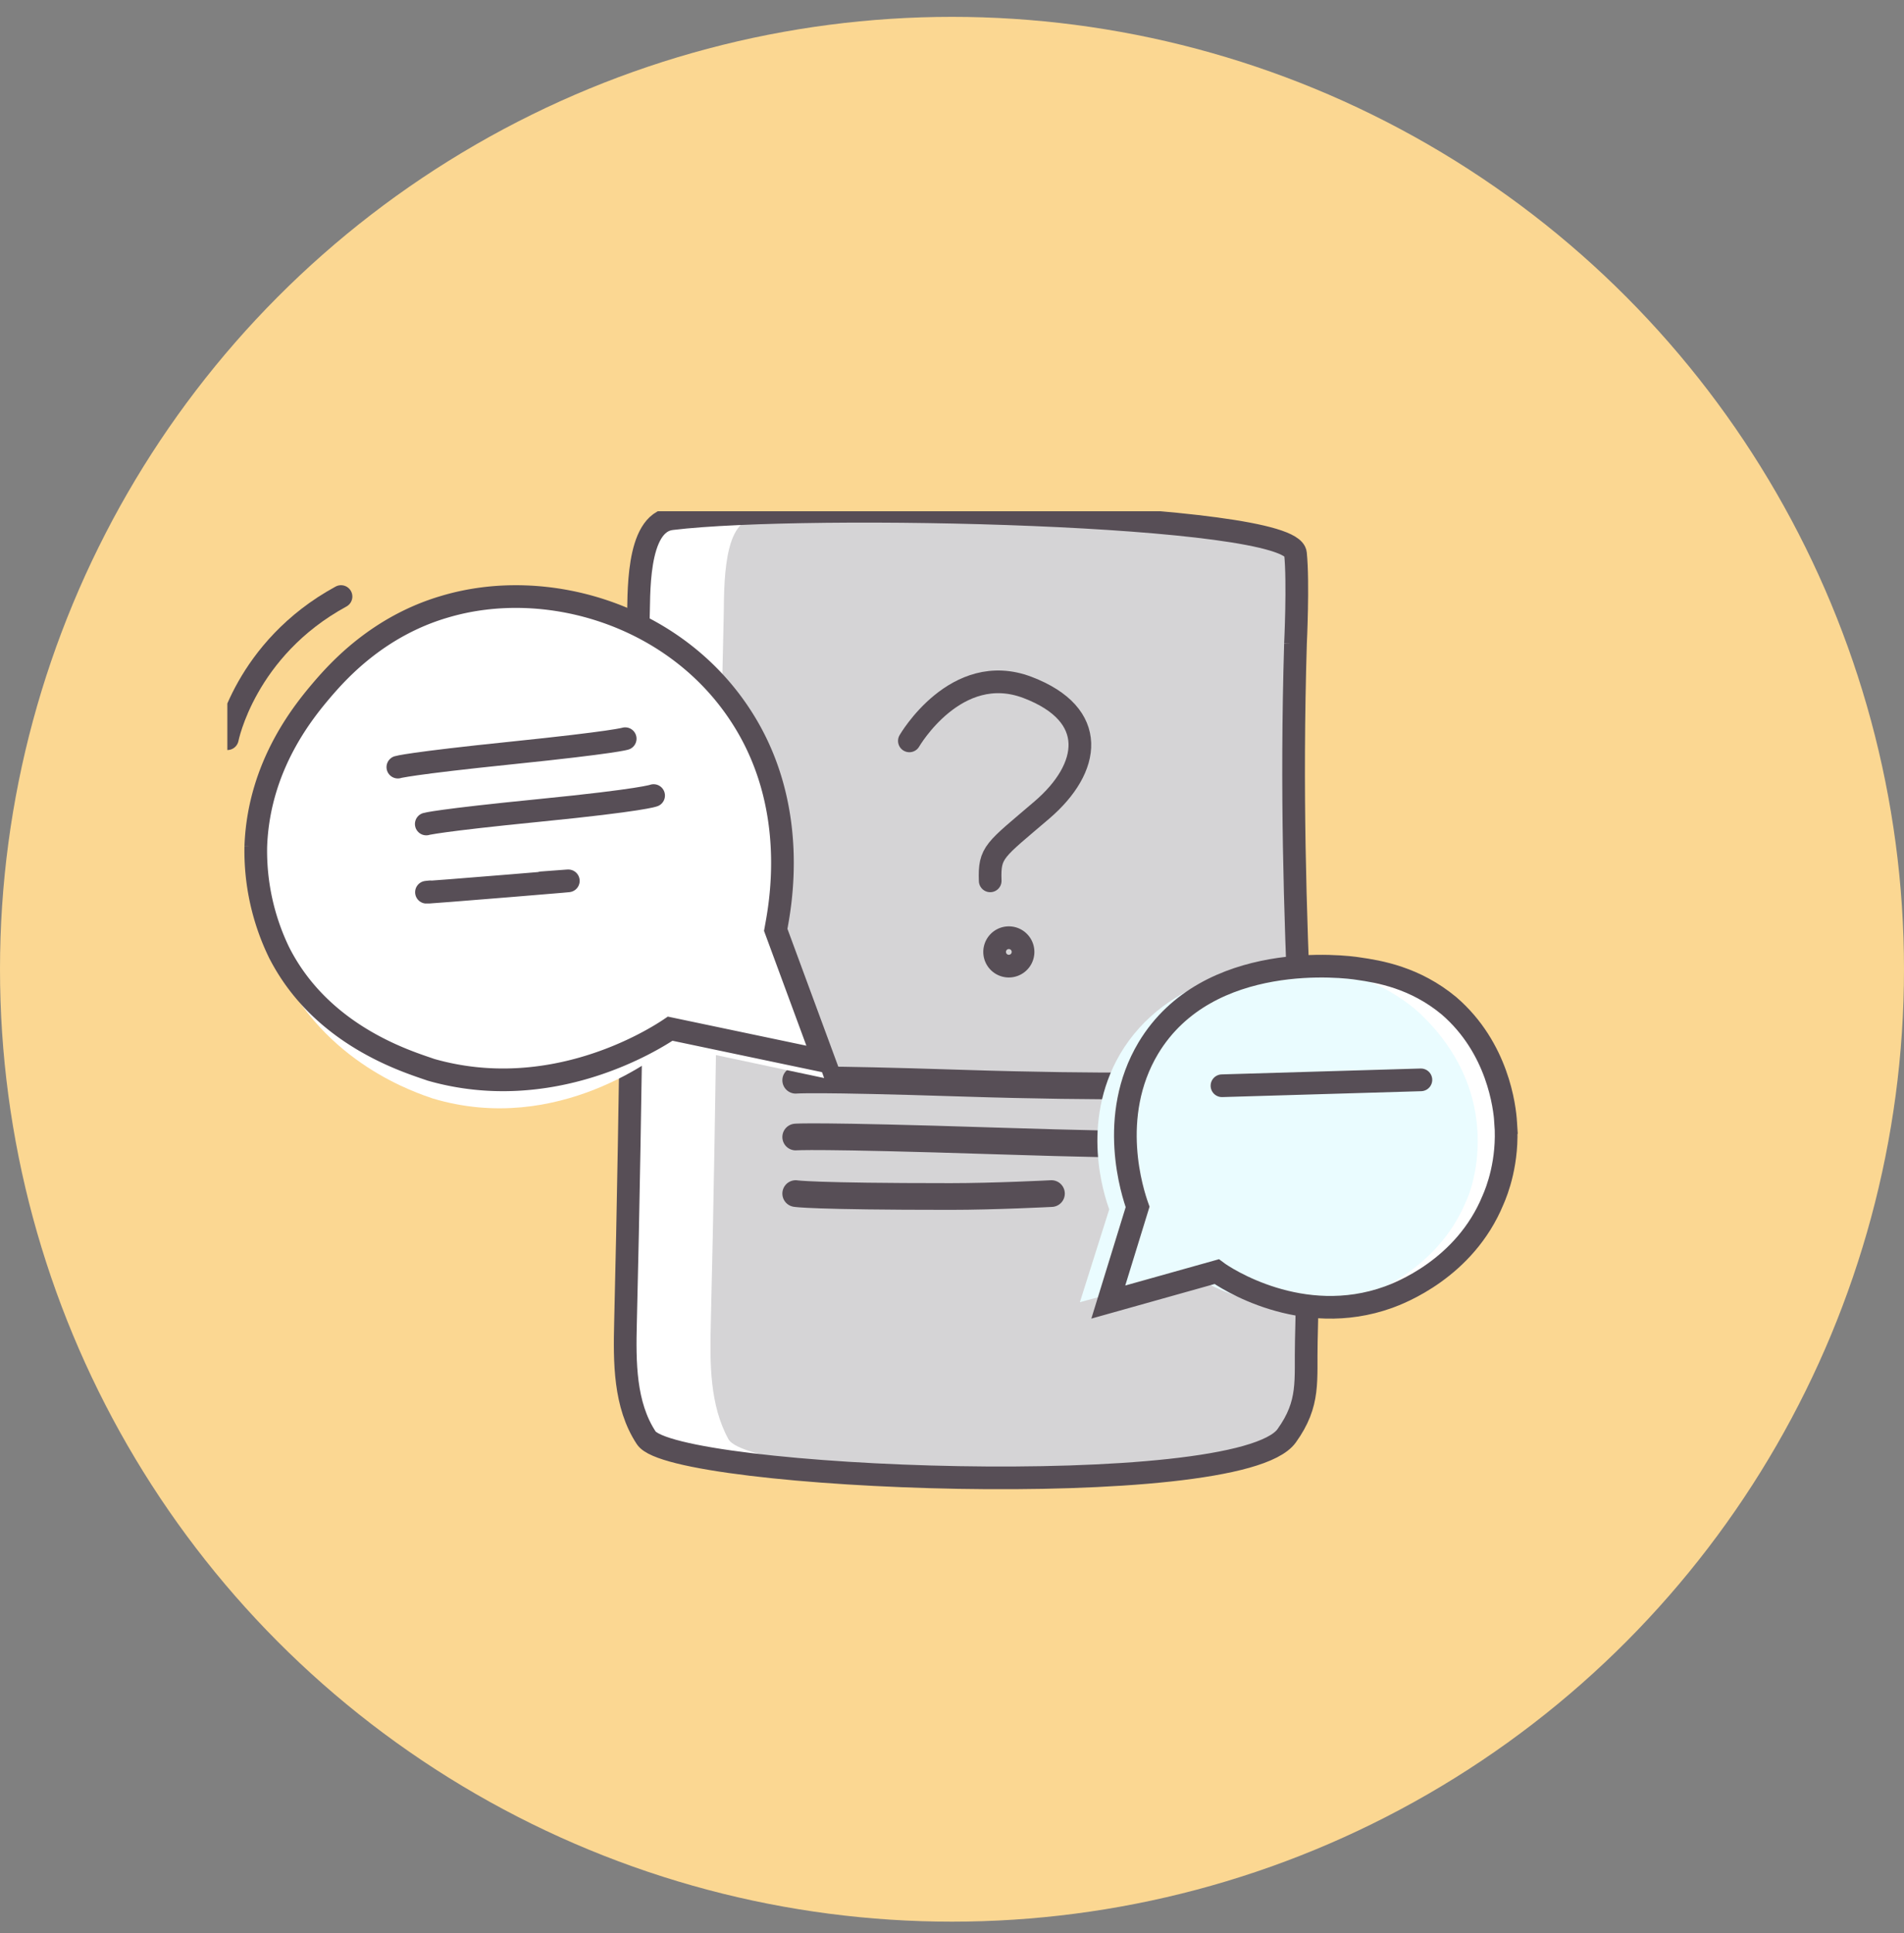
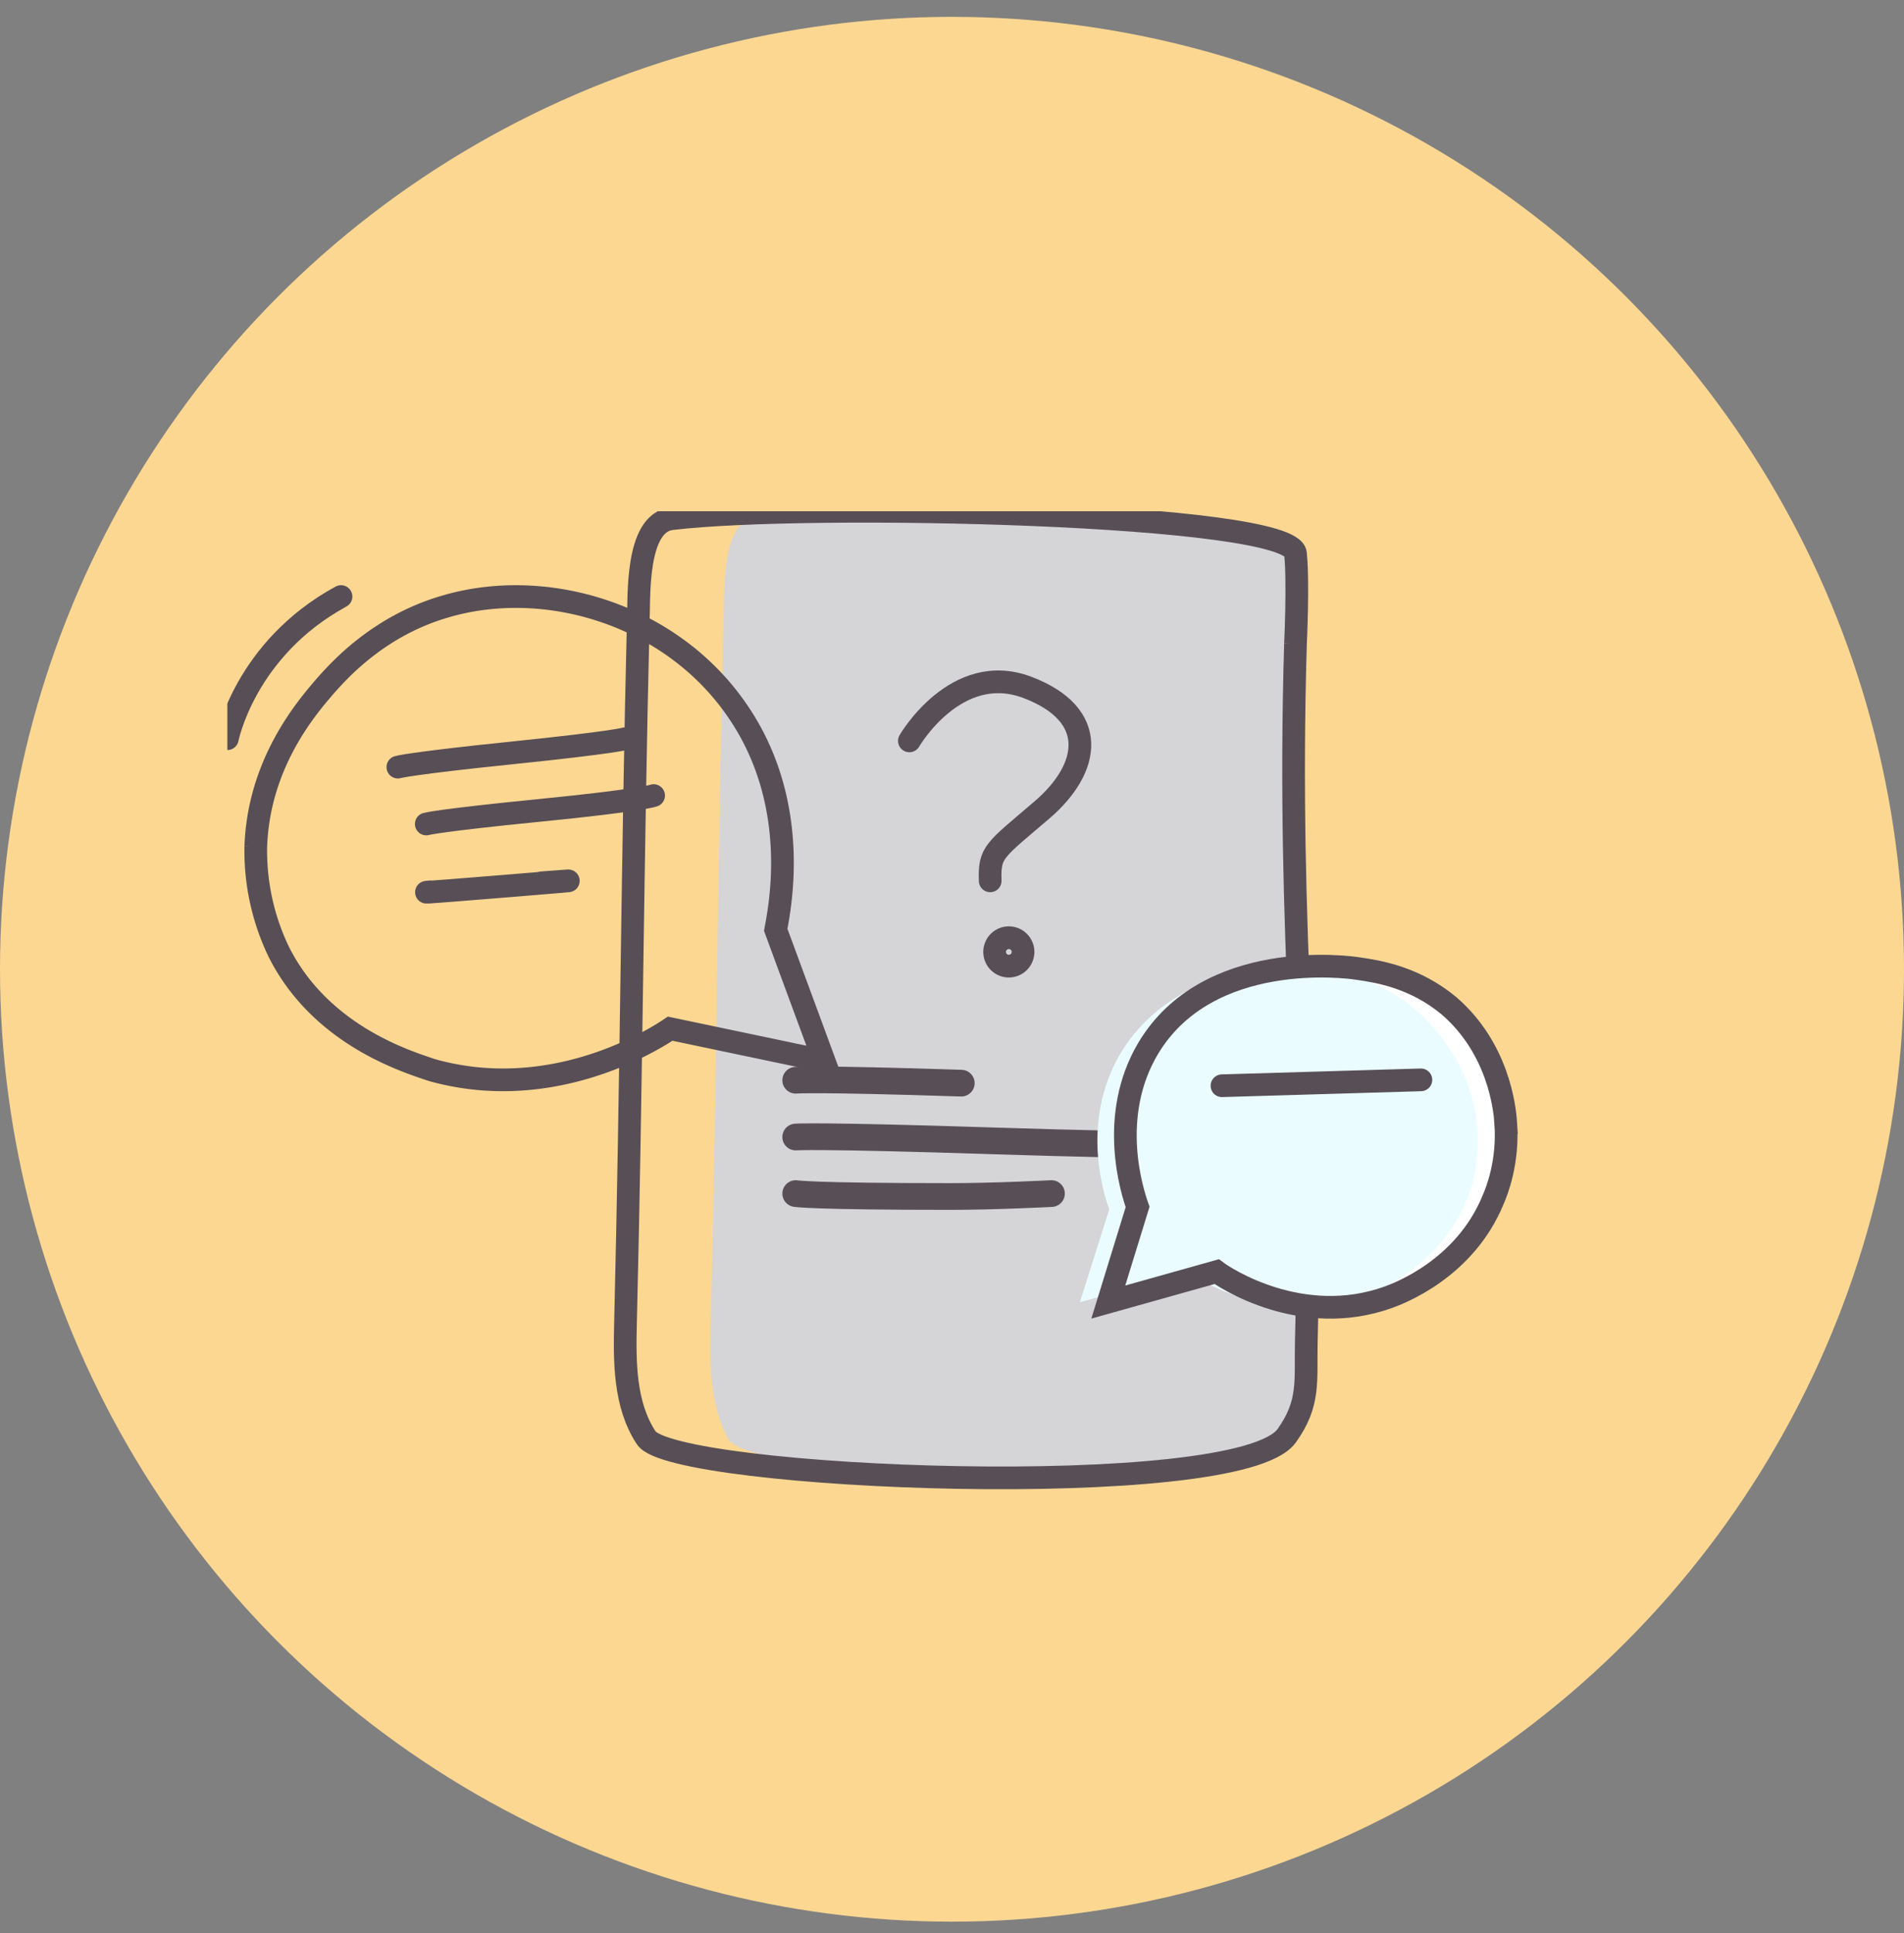
<svg xmlns="http://www.w3.org/2000/svg" width="67" height="68" fill="none">
  <rect width="100%" height="100%" fill="#808080" stroke="none" />
  <circle cx="33.5" cy="34.093" r="33.5" fill="#FBD792" />
  <g clip-path="url(#a)">
-     <path d="M42.687 22.62c-.276 10.459.484 16.863.277 24.528-.035 1.397.103 2.18-.623 3.339-1.486 2.35-18.912 1.567-19.707.136-.657-1.192-.657-2.657-.622-4.054.207-8.346.242-16.352.45-24.698.034-.818-.105-3.441 1.002-3.611 4.183-.58 19.085-.273 19.189 1.158.138 1.056.034 3.202.034 3.202Z" fill="#fff" />
    <path d="M45.687 22.62c-.276 10.459.484 16.863.277 24.528-.035 1.397.103 2.18-.623 3.339-1.486 2.35-18.912 1.567-19.707.136-.657-1.192-.657-2.657-.622-4.054.207-8.346.242-16.352.45-24.698.034-.818-.105-3.441 1.002-3.611 4.183-.58 19.085-.273 19.189 1.158.138 1.056.034 3.202.034 3.202Z" fill="#D5D4D6" />
    <path d="M45.587 22.639c-.312 10.458.59 16.863.381 24.527-.034 1.397.14 2.18-.693 3.339-1.699 2.35-21.6 1.533-22.536.068-.763-1.158-.763-2.657-.728-4.054.208-8.346.243-16.351.45-24.698.036-.783-.103-3.44 1.18-3.577 4.784-.579 21.807-.204 21.946 1.227.104 1.022 0 3.168 0 3.168Z" stroke="#574E56" stroke-width=".798" stroke-miterlimit="10" />
-     <path d="M28 37.997s.569-.068 5.827.102c5.26.17 8.173.068 8.173.068M28 39.994s.668-.068 7 .136c6.332.205 7 .103 7 .103M28 41.983s.531.103 5.447.103c1.56 0 3.553-.103 3.553-.103" stroke="#574E56" stroke-width=".939" stroke-miterlimit="10" stroke-linecap="round" />
+     <path d="M28 37.997s.569-.068 5.827.102M28 39.994s.668-.068 7 .136c6.332.205 7 .103 7 .103M28 41.983s.531.103 5.447.103c1.56 0 3.553-.103 3.553-.103" stroke="#574E56" stroke-width=".939" stroke-miterlimit="10" stroke-linecap="round" />
    <path d="M32 26.06s1.641-2.836 4.157-1.88c2.517.958 2.225 2.838.51 4.308-1.677 1.436-1.859 1.47-1.823 2.495" stroke="#574E56" stroke-width=".798" stroke-miterlimit="10" stroke-linecap="round" />
    <path d="M35.5 33.983a.5.5 0 1 0 0-1 .5.5 0 0 0 0 1Z" stroke="#574E56" stroke-width=".798" stroke-miterlimit="10" />
-     <path d="M9 30.112c.034-3.402 1.949-5.658 2.427-6.16.308-.322 1.778-1.898 4.206-2.614 3.316-.93 8.17-.143 10.632 3.725 2.188 3.474 1.23 7.377 1.026 8.058L29 37.919l-5.402-1.146c-.376.323-3.965 3.188-8.376 1.863-.513-.18-3.829-1.218-5.401-4.656C9.65 33.622 9 32.154 9 30.112Z" fill="#fff" />
    <path d="M9.001 29.779c.102-2.893 1.738-4.822 2.385-5.58.511-.585 1.908-2.17 4.259-2.858 3.577-1.068 8.074.275 10.39 3.788 2.147 3.237 1.398 6.82 1.262 7.577L29 37.32l-5.417-1.137c-.613.414-4.19 2.652-8.415 1.447-.784-.276-3.85-1.171-5.35-4.133a8.195 8.195 0 0 1-.817-3.72Z" stroke="#574E56" stroke-width=".798" stroke-miterlimit="10" stroke-linecap="round" />
    <path d="M14 26.983s.378-.125 4.017-.5c3.64-.375 3.983-.5 3.983-.5M15 28.983s.376-.12 4-.48 4-.52 4-.52M15.143 31.369s-1.097.105 2.78-.211c3.879-.317 1.135-.106 1.135-.106M8 25.983s.615-3.157 4-5" stroke="#574E56" stroke-width=".798" stroke-miterlimit="10" stroke-linecap="round" />
    <path d="M52.984 39.674c-.172-2.29-1.65-3.672-1.993-4.009-.206-.202-1.34-1.212-3.127-1.55-2.405-.47-5.84.27-7.421 2.965-1.443 2.425-.584 5.019-.412 5.457L39 45.804l3.814-1.044c.275.202 2.989 1.953 6.047.875.378-.134 2.68-.976 3.676-3.334.137-.27.55-1.28.447-2.627Z" fill="#fff" />
    <path d="M51.982 39.674c-.172-2.29-1.653-3.672-1.997-4.009-.207-.202-1.343-1.212-3.134-1.55-2.41-.47-5.855.27-7.439 2.965-1.412 2.425-.551 4.985-.379 5.457L38 45.804l3.823-1.044c.275.202 2.996 1.953 6.061.875.379-.134 2.686-.976 3.685-3.334.138-.27.517-1.28.413-2.627Z" fill="#EAFCFF" />
    <path d="M52.984 39.486c-.035-.552-.275-2.622-1.993-4.106-1.203-1-2.474-1.207-3.195-1.31-.413-.07-5.291-.69-7.387 2.794-1.443 2.415-.55 5.106-.378 5.589L39 45.799l3.814-1.07c.275.208 2.989 2.002 6.047.898.378-.138 2.68-1 3.676-3.416.137-.31.55-1.345.447-2.725ZM43 38.19l7-.207" stroke="#574E56" stroke-width=".798" stroke-miterlimit="10" stroke-linecap="round" />
  </g>
  <defs>
    <clipPath id="a">
      <path fill="#fff" transform="translate(8 17.983)" d="M0 0h50v35H0z" />
    </clipPath>
  </defs>
</svg>